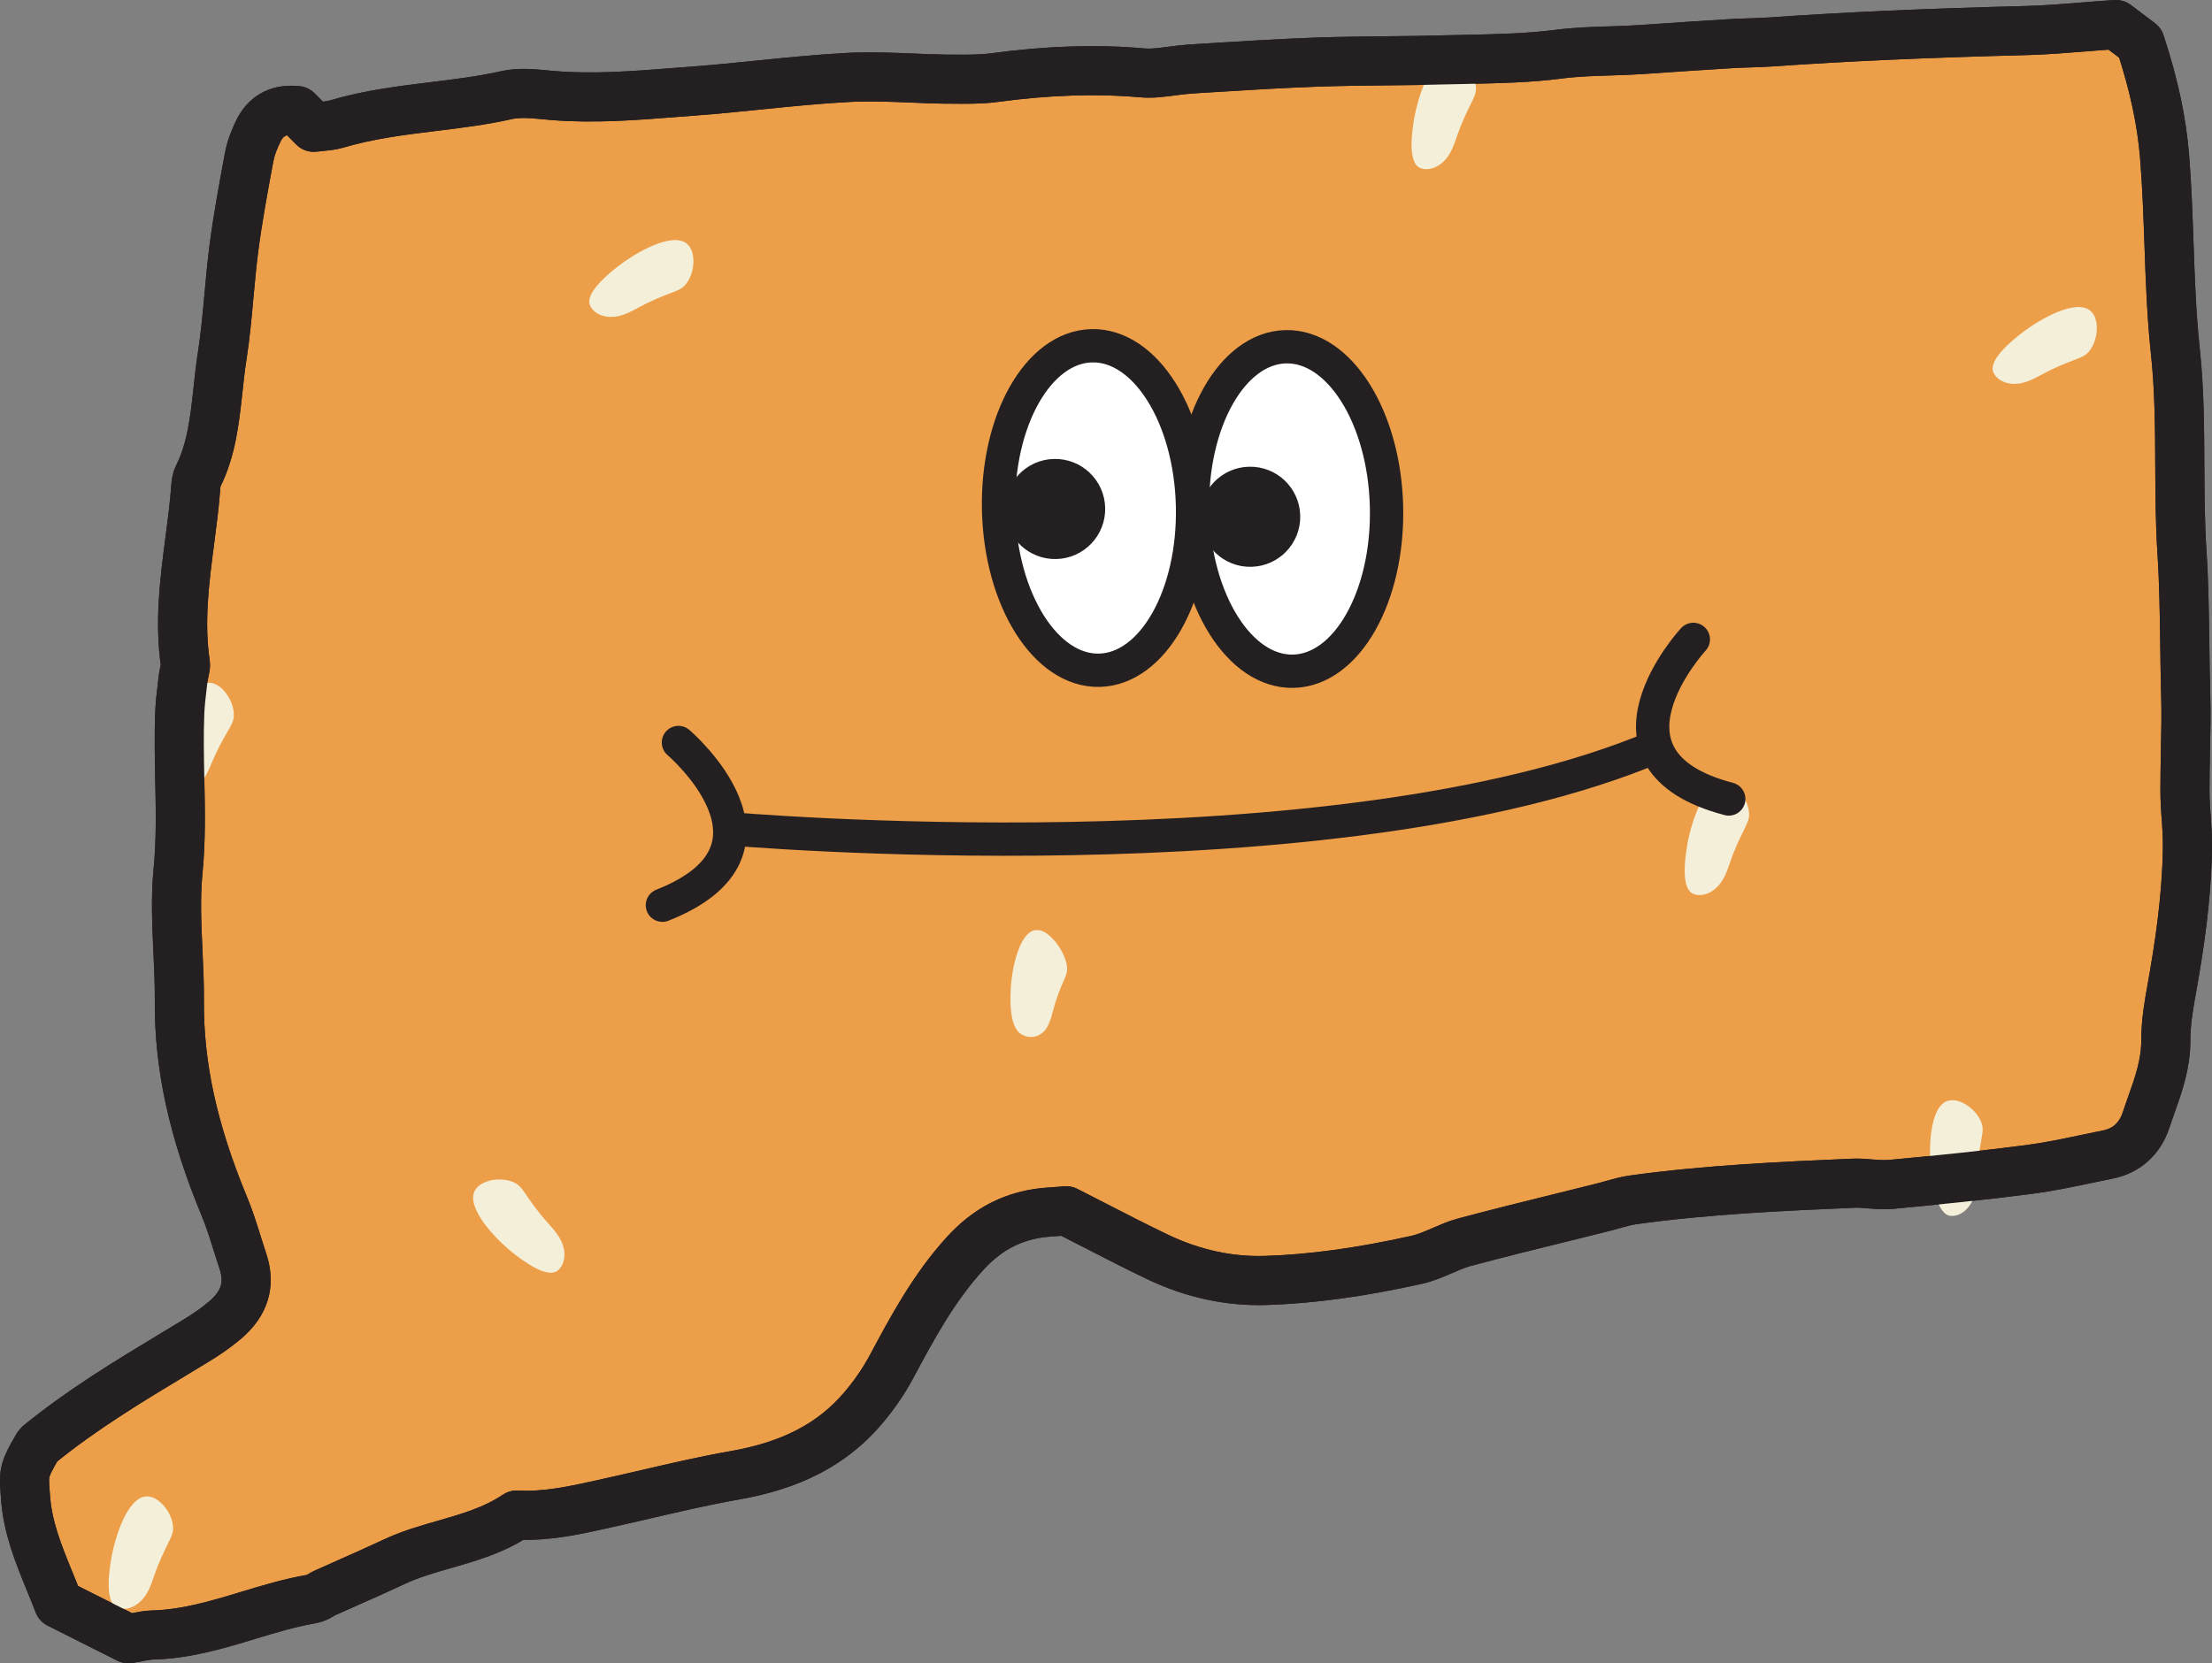
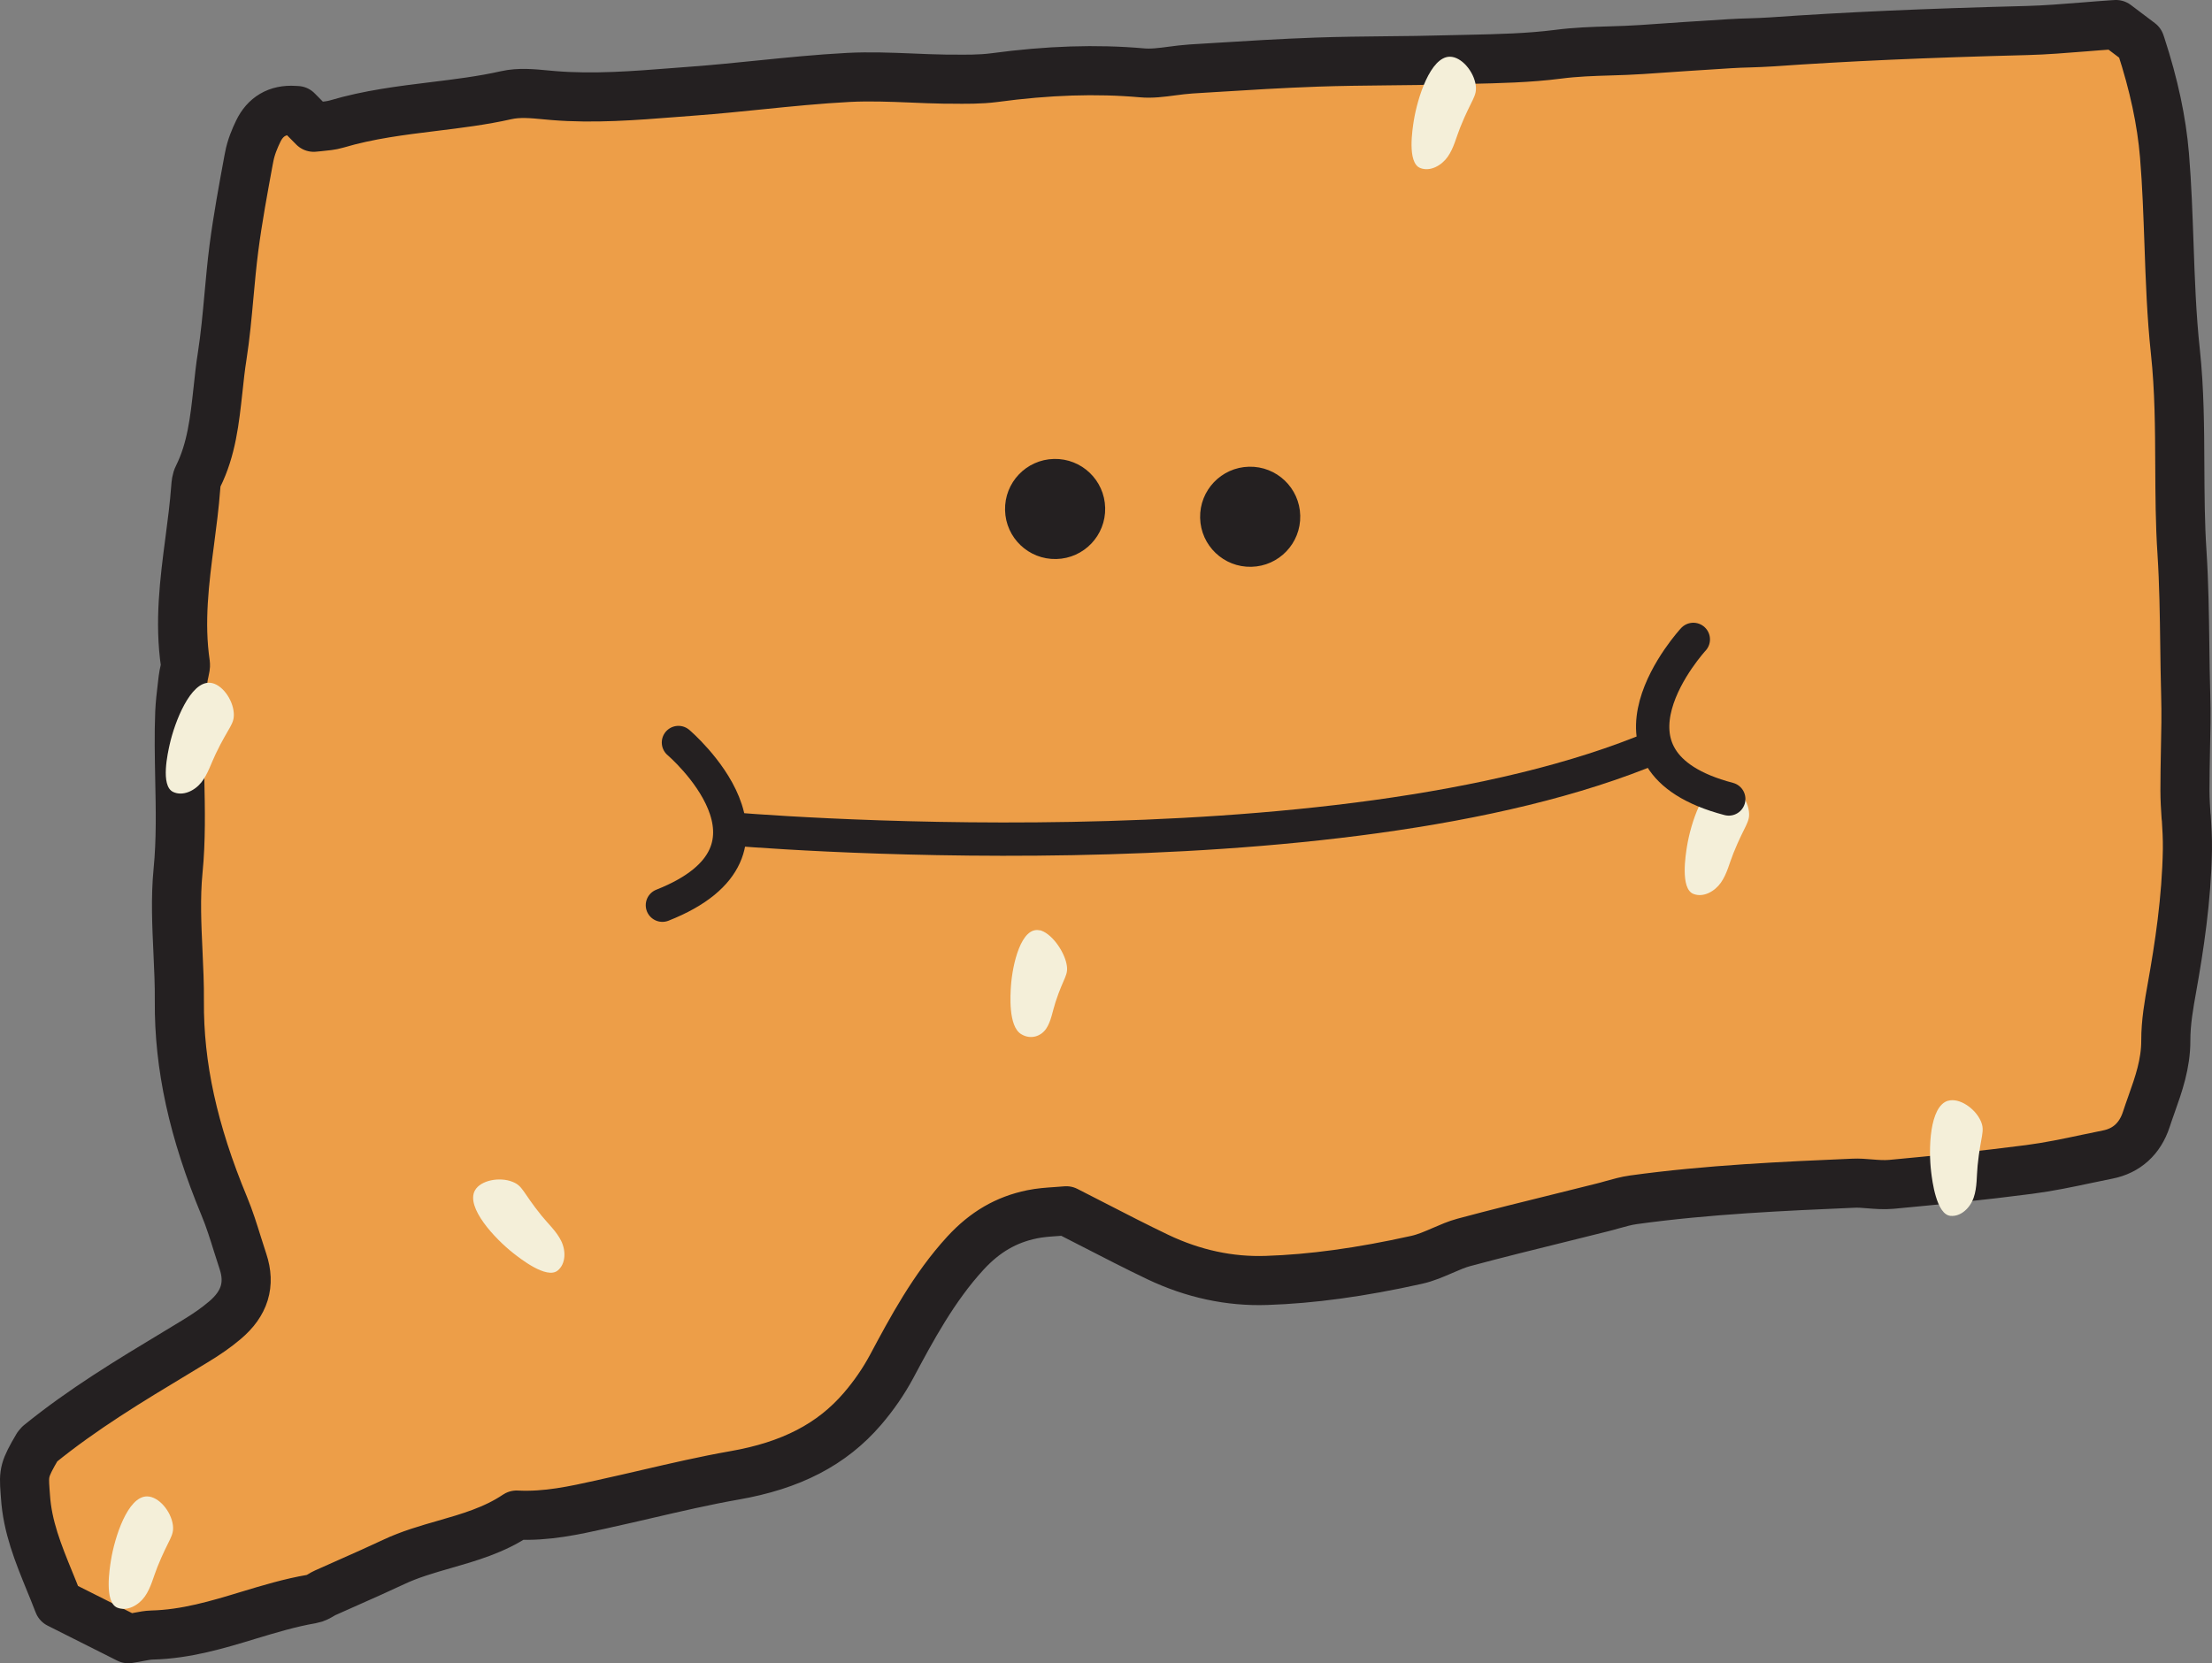
<svg xmlns="http://www.w3.org/2000/svg" xmlns:ns1="http://sodipodi.sourceforge.net/DTD/sodipodi-0.dtd" xmlns:ns2="http://www.inkscape.org/namespaces/inkscape" id="OUTLINED_GROUP" viewBox="0 0 270.223 203.24" version="1.1" ns1:docname="ct.svg" width="270.223" height="203.24" ns2:version="1.3 (0e150ed6c4, 2023-07-21)">
  <rect x="0" y="0" width="270.223" height="203.24" fill="#808080" stroke="none" />
  <ns1:namedview id="namedview18" pagecolor="#505050" bordercolor="#eeeeee" borderopacity="1" ns2:showpageshadow="0" ns2:pageopacity="0" ns2:pagecheckerboard="0" ns2:deskcolor="#d1d1d1" ns2:zoom="1.725783" ns2:cx="130.95505" ns2:cy="120.525" ns2:window-width="1920" ns2:window-height="1010" ns2:window-x="-6" ns2:window-y="1093" ns2:window-maximized="1" ns2:current-layer="OUTLINED_GROUP" />
  <defs id="defs1">
    <style id="style1">.cls-1{fill:#f4efd9;}.cls-2{fill:#242021;}.cls-3{fill:#fff;}.cls-3,.cls-4,.cls-5{stroke-width:4.07px;}.cls-3,.cls-4,.cls-5,.cls-6,.cls-7{stroke:#242021;stroke-linejoin:round;}.cls-3,.cls-4,.cls-6,.cls-7{stroke-linecap:round;}.cls-4,.cls-5,.cls-7{fill:none;}.cls-6{fill:#ed9e48;}.cls-6,.cls-7{stroke-width:6px;}</style>
  </defs>
  <path class="cls-6" d="m 267.06,99.85 c -0.07,-1.08 -0.14,-2.16 -0.14,-3.24 0,-1.63 0.03,-3.27 0.06,-4.9 0.05,-2.24 0.1,-4.54 0.03,-6.83 -0.06,-2.03 -0.08,-4.06 -0.11,-6.1 -0.05,-3.68 -0.1,-7.49 -0.34,-11.23 -0.24,-3.54 -0.25,-7.16 -0.27,-10.66 -0.02,-4.55 -0.04,-9.26 -0.54,-13.92 -0.47,-4.36 -0.63,-8.84 -0.78,-13.17 -0.13,-3.54 -0.25,-7.2 -0.55,-10.8 -0.35,-4.21 -1.29,-8.62 -2.88,-13.49 l -0.1,-0.29 -2.94,-2.22 -0.36,0.02 c -1.22,0.08 -2.39,0.18 -3.54,0.27 -2.42,0.19 -4.7,0.38 -6.99,0.44 -12.47,0.32 -22.09,0.75 -31.2,1.39 -0.89,0.06 -1.79,0.09 -2.68,0.12 -0.8,0.02 -1.6,0.05 -2.41,0.1 -3.58,0.22 -7.15,0.46 -10.73,0.71 -1.3,0.09 -2.6,0.13 -3.9,0.17 -2.08,0.06 -4.22,0.13 -6.36,0.41 -3.58,0.46 -7.29,0.54 -10.88,0.62 l -2.76,0.06 c -2.42,0.07 -4.85,0.1 -7.27,0.12 -2.86,0.03 -5.72,0.06 -8.58,0.16 -4.21,0.15 -8.49,0.41 -12.62,0.67 l -2.75,0.17 c -0.76,0.05 -1.53,0.15 -2.3,0.25 -1.28,0.17 -2.5,0.33 -3.67,0.22 -5.55,-0.49 -11.46,-0.3 -18.06,0.59 -1.7,0.22 -3.49,0.2 -5.23,0.18 h -0.75 c -1.4,-0.02 -2.8,-0.08 -4.2,-0.14 -2.49,-0.1 -5.06,-0.2 -7.6,-0.07 -3.63,0.19 -7.3,0.56 -10.85,0.92 -2.66,0.27 -5.32,0.54 -7.99,0.74 l -2.47,0.19 c -4.83,0.38 -9.82,0.77 -14.72,0.37 l -1,-0.09 c -1.58,-0.15 -3.21,-0.31 -4.78,0.04 -2.92,0.66 -5.95,1.03 -8.89,1.39 -3.9,0.48 -7.93,0.97 -11.82,2.13 -0.67,0.2 -1.41,0.26 -2.19,0.34 -0.21,0.02 -0.42,0.04 -0.63,0.06 l -2.02,-2.04 -0.37,-0.02 c -2.04,-0.13 -3.53,0.76 -4.39,2.56 -0.4,0.83 -0.88,1.94 -1.1,3.14 l -0.07,0.35 c -0.65,3.53 -1.33,7.18 -1.8,10.81 -0.25,1.92 -0.42,3.86 -0.6,5.79 -0.22,2.43 -0.45,4.95 -0.83,7.38 -0.22,1.36 -0.36,2.74 -0.51,4.12 -0.41,3.74 -0.79,7.27 -2.43,10.57 -0.22,0.43 -0.25,0.89 -0.29,1.37 -0.16,2.17 -0.45,4.38 -0.73,6.52 -0.64,4.88 -1.29,9.92 -0.53,15.04 0.03,0.23 -0.04,0.56 -0.12,0.92 -0.06,0.28 -0.13,0.57 -0.16,0.85 l -0.11,0.95 c -0.13,1.06 -0.25,2.12 -0.3,3.19 -0.11,2.72 -0.05,5.47 0,8.13 0.08,3.69 0.16,7.5 -0.21,11.24 -0.32,3.29 -0.16,6.65 -0.01,9.89 0.09,1.97 0.19,4.02 0.17,6 -0.06,7.93 1.68,15.91 5.5,25.11 0.62,1.49 1.12,3.09 1.6,4.63 0.22,0.7 0.44,1.4 0.67,2.09 0.93,2.8 0.21,5.15 -2.21,7.19 -1,0.85 -2.19,1.69 -3.65,2.57 l -2.36,1.43 c -5.58,3.36 -11.35,6.84 -16.65,11.15 l -0.22,0.26 c -1.62,2.76 -1.7,3.21 -1.53,5.45 l 0.05,0.67 c 0.24,3.71 1.56,6.95 2.96,10.38 0.32,0.78 0.64,1.56 0.95,2.37 l 0.14,0.35 8.51,4.28 0.31,-0.05 c 0.35,-0.05 0.67,-0.12 0.99,-0.18 0.59,-0.11 1.1,-0.21 1.59,-0.22 4.14,-0.1 8.04,-1.27 11.81,-2.42 2.51,-0.76 5.1,-1.54 7.69,-1.98 0.49,-0.08 0.89,-0.33 1.22,-0.52 0.13,-0.08 0.26,-0.16 0.4,-0.22 0.98,-0.44 1.96,-0.87 2.94,-1.31 1.83,-0.81 3.65,-1.62 5.46,-2.47 1.96,-0.93 4.11,-1.55 6.2,-2.15 3,-0.86 6.1,-1.75 8.83,-3.59 3.65,0.19 7.04,-0.57 10.35,-1.3 l 0.79,-0.18 c 1.63,-0.36 3.25,-0.73 4.87,-1.11 3.45,-0.8 7.02,-1.63 10.55,-2.25 6.98,-1.21 11.96,-3.8 15.68,-8.13 1.41,-1.64 2.61,-3.39 3.58,-5.2 2.41,-4.51 5.14,-9.63 9.02,-13.85 2.37,-2.57 4.96,-4.08 8.13,-4.73 0.96,-0.2 1.96,-0.27 3.01,-0.34 0.39,-0.03 0.78,-0.05 1.17,-0.09 1.1,0.56 2.19,1.12 3.28,1.68 2.59,1.33 5.26,2.71 7.92,3.98 4.29,2.04 8.77,3.01 13.27,2.85 5.52,-0.18 11.51,-1 18.3,-2.51 1.14,-0.25 2.2,-0.72 3.22,-1.16 0.88,-0.38 1.7,-0.74 2.55,-0.97 4.02,-1.08 8.07,-2.08 12.12,-3.08 l 4.74,-1.18 c 0.42,-0.1 0.84,-0.22 1.26,-0.34 0.9,-0.25 1.75,-0.49 2.61,-0.61 9.08,-1.26 18.54,-1.67 26.89,-2.03 0.63,-0.03 1.29,0.02 1.98,0.08 0.86,0.07 1.74,0.14 2.65,0.06 5.35,-0.5 11.1,-1.07 16.83,-1.82 2.39,-0.31 4.78,-0.81 7.08,-1.3 0.84,-0.18 1.68,-0.35 2.52,-0.52 2.32,-0.46 3.94,-1.94 4.71,-4.27 0.2,-0.62 0.42,-1.24 0.64,-1.86 0.87,-2.44 1.76,-4.97 1.75,-7.81 -0.01,-2.18 0.39,-4.44 0.75,-6.44 0.88,-4.93 1.79,-10.79 1.89,-16.91 0.02,-1.32 -0.06,-2.65 -0.14,-3.93 z" id="path1" />
-   <path class="cls-1" d="m 83.98,29.84 c -1.75,-1.61 -6.32,1 -8.55,2.76 -0.77,0.6 -4.1,3.19 -3.33,4.77 0.57,1.18 2.13,1.55 3.4,1.27 1.28,-0.28 2.38,-1.04 3.56,-1.61 3.37,-1.6 4.06,-1.35 4.86,-2.48 0.98,-1.38 1.11,-3.74 0.06,-4.71 z" id="path2" />
-   <path class="cls-1" d="m 255.42,38.02 c -1.75,-1.61 -6.32,1 -8.55,2.76 -0.77,0.6 -4.1,3.19 -3.33,4.77 0.57,1.18 2.13,1.55 3.4,1.27 1.28,-0.28 2.38,-1.04 3.56,-1.61 3.37,-1.6 4.06,-1.35 4.86,-2.48 0.98,-1.38 1.11,-3.74 0.06,-4.71 z" id="path3" />
+   <path class="cls-1" d="m 83.98,29.84 z" id="path2" />
  <path class="cls-1" d="m 237.98,134.5 c -2.28,0.67 -2.41,5.93 -2.06,8.75 0.12,0.97 0.62,5.16 2.36,5.32 1.3,0.12 2.43,-1.02 2.84,-2.26 0.42,-1.24 0.34,-2.58 0.47,-3.88 0.37,-3.71 0.94,-4.17 0.39,-5.44 -0.68,-1.55 -2.63,-2.89 -4,-2.48 z" id="path4" />
  <path class="cls-1" d="m 210.49,95.63 c -2.37,0 -3.96,5.02 -4.41,7.83 -0.15,0.96 -0.84,5.13 0.79,5.77 1.22,0.48 2.61,-0.31 3.36,-1.38 0.75,-1.07 1.04,-2.39 1.53,-3.6 1.39,-3.46 2.06,-3.75 1.89,-5.12 -0.22,-1.68 -1.73,-3.5 -3.16,-3.5 z" id="path5" />
  <path class="cls-1" d="m 17.96,182.85 c -2.37,0 -3.96,5.02 -4.41,7.83 -0.15,0.96 -0.84,5.13 0.79,5.77 1.22,0.48 2.61,-0.31 3.36,-1.38 0.75,-1.07 1.04,-2.39 1.53,-3.6 1.39,-3.46 2.06,-3.75 1.89,-5.12 -0.22,-1.68 -1.73,-3.5 -3.16,-3.5 z" id="path6" />
  <path class="cls-1" d="m 177.12,6.93 c -2.37,0 -3.96,5.02 -4.41,7.83 -0.15,0.96 -0.84,5.13 0.79,5.77 1.22,0.48 2.61,-0.31 3.36,-1.38 0.75,-1.07 1.04,-2.39 1.53,-3.6 1.39,-3.46 2.06,-3.75 1.89,-5.12 -0.22,-1.68 -1.73,-3.5 -3.16,-3.5 z" id="path7" />
  <path class="cls-1" d="m 58.02,145.46 c -1.15,2.07 2.45,5.91 4.69,7.67 0.77,0.6 4.06,3.23 5.42,2.12 1.01,-0.83 1.01,-2.43 0.43,-3.61 -0.57,-1.17 -1.57,-2.07 -2.4,-3.09 -2.34,-2.9 -2.26,-3.63 -3.55,-4.14 -1.57,-0.63 -3.9,-0.2 -4.59,1.05 z" id="path8" />
  <path class="cls-1" d="m 25.63,83.43 c -2.37,-0.15 -4.28,4.76 -4.9,7.53 -0.21,0.95 -1.17,5.06 0.42,5.81 1.18,0.56 2.63,-0.14 3.44,-1.16 0.81,-1.02 1.19,-2.31 1.76,-3.49 1.61,-3.36 2.3,-3.6 2.21,-4.99 -0.11,-1.69 -1.5,-3.61 -2.92,-3.7 z" id="path9" />
  <path class="cls-1" d="m 127,113.68 c -2.24,-0.49 -3.32,4.13 -3.5,6.81 -0.06,0.92 -0.36,4.89 1.24,5.87 1.19,0.73 2.45,0.25 3.06,-0.66 0.61,-0.9 0.78,-2.14 1.14,-3.24 1.02,-3.13 1.63,-3.27 1.35,-4.67 -0.35,-1.71 -1.93,-3.83 -3.29,-4.13 z" id="path10" />
-   <path class="cls-7" d="m 267.06,99.85 c -0.07,-1.08 -0.14,-2.16 -0.14,-3.24 0,-1.63 0.03,-3.27 0.06,-4.9 0.05,-2.24 0.1,-4.54 0.03,-6.83 -0.06,-2.03 -0.08,-4.06 -0.11,-6.1 -0.05,-3.68 -0.1,-7.49 -0.34,-11.23 -0.24,-3.54 -0.25,-7.16 -0.27,-10.66 -0.02,-4.55 -0.04,-9.26 -0.54,-13.92 -0.47,-4.36 -0.63,-8.84 -0.78,-13.17 -0.13,-3.54 -0.25,-7.2 -0.55,-10.8 -0.35,-4.21 -1.29,-8.62 -2.88,-13.49 l -0.1,-0.29 -2.94,-2.22 -0.36,0.02 c -1.22,0.08 -2.39,0.18 -3.54,0.27 -2.42,0.19 -4.7,0.38 -6.99,0.44 -12.47,0.32 -22.09,0.75 -31.2,1.39 -0.89,0.06 -1.79,0.09 -2.68,0.12 -0.8,0.02 -1.6,0.05 -2.41,0.1 -3.58,0.22 -7.15,0.46 -10.73,0.71 -1.3,0.09 -2.6,0.13 -3.9,0.17 -2.08,0.06 -4.22,0.13 -6.36,0.41 -3.58,0.46 -7.29,0.54 -10.88,0.62 l -2.76,0.06 c -2.42,0.07 -4.85,0.1 -7.27,0.12 -2.86,0.03 -5.72,0.06 -8.58,0.16 -4.21,0.15 -8.49,0.41 -12.62,0.67 l -2.75,0.17 c -0.76,0.05 -1.53,0.15 -2.3,0.25 -1.28,0.17 -2.5,0.33 -3.67,0.22 -5.55,-0.49 -11.46,-0.3 -18.06,0.59 -1.7,0.22 -3.49,0.2 -5.23,0.18 h -0.75 c -1.4,-0.02 -2.8,-0.08 -4.2,-0.14 -2.49,-0.1 -5.06,-0.2 -7.6,-0.07 -3.63,0.19 -7.3,0.56 -10.85,0.92 -2.66,0.27 -5.32,0.54 -7.99,0.74 l -2.47,0.19 c -4.83,0.38 -9.82,0.77 -14.72,0.37 l -1,-0.09 c -1.58,-0.15 -3.21,-0.31 -4.78,0.04 -2.92,0.66 -5.95,1.03 -8.89,1.39 -3.9,0.48 -7.93,0.97 -11.82,2.13 -0.67,0.2 -1.41,0.26 -2.19,0.34 -0.21,0.02 -0.42,0.04 -0.63,0.06 l -2.02,-2.04 -0.37,-0.02 c -2.04,-0.13 -3.53,0.76 -4.39,2.56 -0.4,0.83 -0.88,1.94 -1.1,3.14 l -0.07,0.35 c -0.65,3.53 -1.33,7.18 -1.8,10.81 -0.25,1.92 -0.42,3.86 -0.6,5.79 -0.22,2.43 -0.45,4.95 -0.83,7.38 -0.22,1.36 -0.36,2.74 -0.51,4.12 -0.41,3.74 -0.79,7.27 -2.43,10.57 -0.22,0.43 -0.25,0.89 -0.29,1.37 -0.16,2.17 -0.45,4.38 -0.73,6.52 -0.64,4.88 -1.29,9.92 -0.53,15.04 0.03,0.23 -0.04,0.56 -0.12,0.92 -0.06,0.28 -0.13,0.57 -0.16,0.85 l -0.11,0.95 c -0.13,1.06 -0.25,2.12 -0.3,3.19 -0.11,2.72 -0.05,5.47 0,8.13 0.08,3.69 0.16,7.5 -0.21,11.24 -0.32,3.29 -0.16,6.65 -0.01,9.89 0.09,1.97 0.19,4.02 0.17,6 -0.06,7.93 1.68,15.91 5.5,25.11 0.62,1.49 1.12,3.09 1.6,4.63 0.22,0.7 0.44,1.4 0.67,2.09 0.93,2.8 0.21,5.15 -2.21,7.19 -1,0.85 -2.19,1.69 -3.65,2.57 l -2.36,1.43 c -5.58,3.36 -11.35,6.84 -16.65,11.15 l -0.22,0.26 c -1.62,2.76 -1.7,3.21 -1.53,5.45 l 0.05,0.67 c 0.24,3.71 1.56,6.95 2.96,10.38 0.32,0.78 0.64,1.56 0.95,2.37 l 0.14,0.35 8.51,4.28 0.31,-0.05 c 0.35,-0.05 0.67,-0.12 0.99,-0.18 0.59,-0.11 1.1,-0.21 1.59,-0.22 4.14,-0.1 8.04,-1.27 11.81,-2.42 2.51,-0.76 5.1,-1.54 7.69,-1.98 0.49,-0.08 0.89,-0.33 1.22,-0.52 0.13,-0.08 0.26,-0.16 0.4,-0.22 0.98,-0.44 1.96,-0.87 2.94,-1.31 1.83,-0.81 3.65,-1.62 5.46,-2.47 1.96,-0.93 4.11,-1.55 6.2,-2.15 3,-0.86 6.1,-1.75 8.83,-3.59 3.65,0.19 7.04,-0.57 10.35,-1.3 l 0.79,-0.18 c 1.63,-0.36 3.25,-0.73 4.87,-1.11 3.45,-0.8 7.02,-1.63 10.55,-2.25 6.98,-1.21 11.96,-3.8 15.68,-8.13 1.41,-1.64 2.61,-3.39 3.58,-5.2 2.41,-4.51 5.14,-9.63 9.02,-13.85 2.37,-2.57 4.96,-4.08 8.13,-4.73 0.96,-0.2 1.96,-0.27 3.01,-0.34 0.39,-0.03 0.78,-0.05 1.17,-0.09 1.1,0.56 2.19,1.12 3.28,1.68 2.59,1.33 5.26,2.71 7.92,3.98 4.29,2.04 8.77,3.01 13.27,2.85 5.52,-0.18 11.51,-1 18.3,-2.51 1.14,-0.25 2.2,-0.72 3.22,-1.16 0.88,-0.38 1.7,-0.74 2.55,-0.97 4.02,-1.08 8.07,-2.08 12.12,-3.08 l 4.74,-1.18 c 0.42,-0.1 0.84,-0.22 1.26,-0.34 0.9,-0.25 1.75,-0.49 2.61,-0.61 9.08,-1.26 18.54,-1.67 26.89,-2.03 0.63,-0.03 1.29,0.02 1.98,0.08 0.86,0.07 1.74,0.14 2.65,0.06 5.35,-0.5 11.1,-1.07 16.83,-1.82 2.39,-0.31 4.78,-0.81 7.08,-1.3 0.84,-0.18 1.68,-0.35 2.52,-0.52 2.32,-0.46 3.94,-1.94 4.71,-4.27 0.2,-0.62 0.42,-1.24 0.64,-1.86 0.87,-2.44 1.76,-4.97 1.75,-7.81 -0.01,-2.18 0.39,-4.44 0.75,-6.44 0.88,-4.93 1.79,-10.79 1.89,-16.91 0.02,-1.32 -0.06,-2.65 -0.14,-3.93 z" id="path11" />
  <path class="cls-5" d="m 89.01,101.26 c 0,0 74.16,6.56 113.35,-10.06" id="path12" />
  <path class="cls-4" d="m 206.86,78.13 c 0,0 -13.66,14.79 4.33,19.5" id="path13" />
  <path class="cls-4" d="m 82.88,90.73 c 0,0 15.34,13.05 -1.96,19.88" id="path14" />
-   <path class="cls-3" d="m 145.69,62.48 c -0.26,-10.95 4.83,-19.95 11.37,-20.11 6.54,-0.16 12.06,8.59 12.32,19.54 0.26,10.95 -4.83,19.95 -11.37,20.11 -6.54,0.16 -12.06,-8.59 -12.32,-19.54 z" id="path15" />
-   <path class="cls-3" d="m 121.99,62.36 c -0.26,-10.95 4.83,-19.95 11.37,-20.11 6.54,-0.16 12.06,8.59 12.32,19.54 0.26,10.95 -4.83,19.95 -11.37,20.11 -6.54,0.16 -12.06,-8.59 -12.32,-19.54 z" id="path16" />
  <path class="cls-2" d="m 146.61,63.29 c -0.08,-3.38 2.59,-6.18 5.97,-6.26 3.38,-0.08 6.18,2.59 6.26,5.97 0.08,3.38 -2.59,6.18 -5.97,6.26 -3.38,0.08 -6.18,-2.59 -6.26,-5.97 z" id="path17" />
  <path class="cls-2" d="m 122.78,62.34 c -0.08,-3.38 2.59,-6.18 5.97,-6.26 3.38,-0.08 6.18,2.59 6.26,5.97 0.08,3.38 -2.59,6.18 -5.97,6.26 -3.38,0.08 -6.18,-2.59 -6.26,-5.97 z" id="path18" />
</svg>